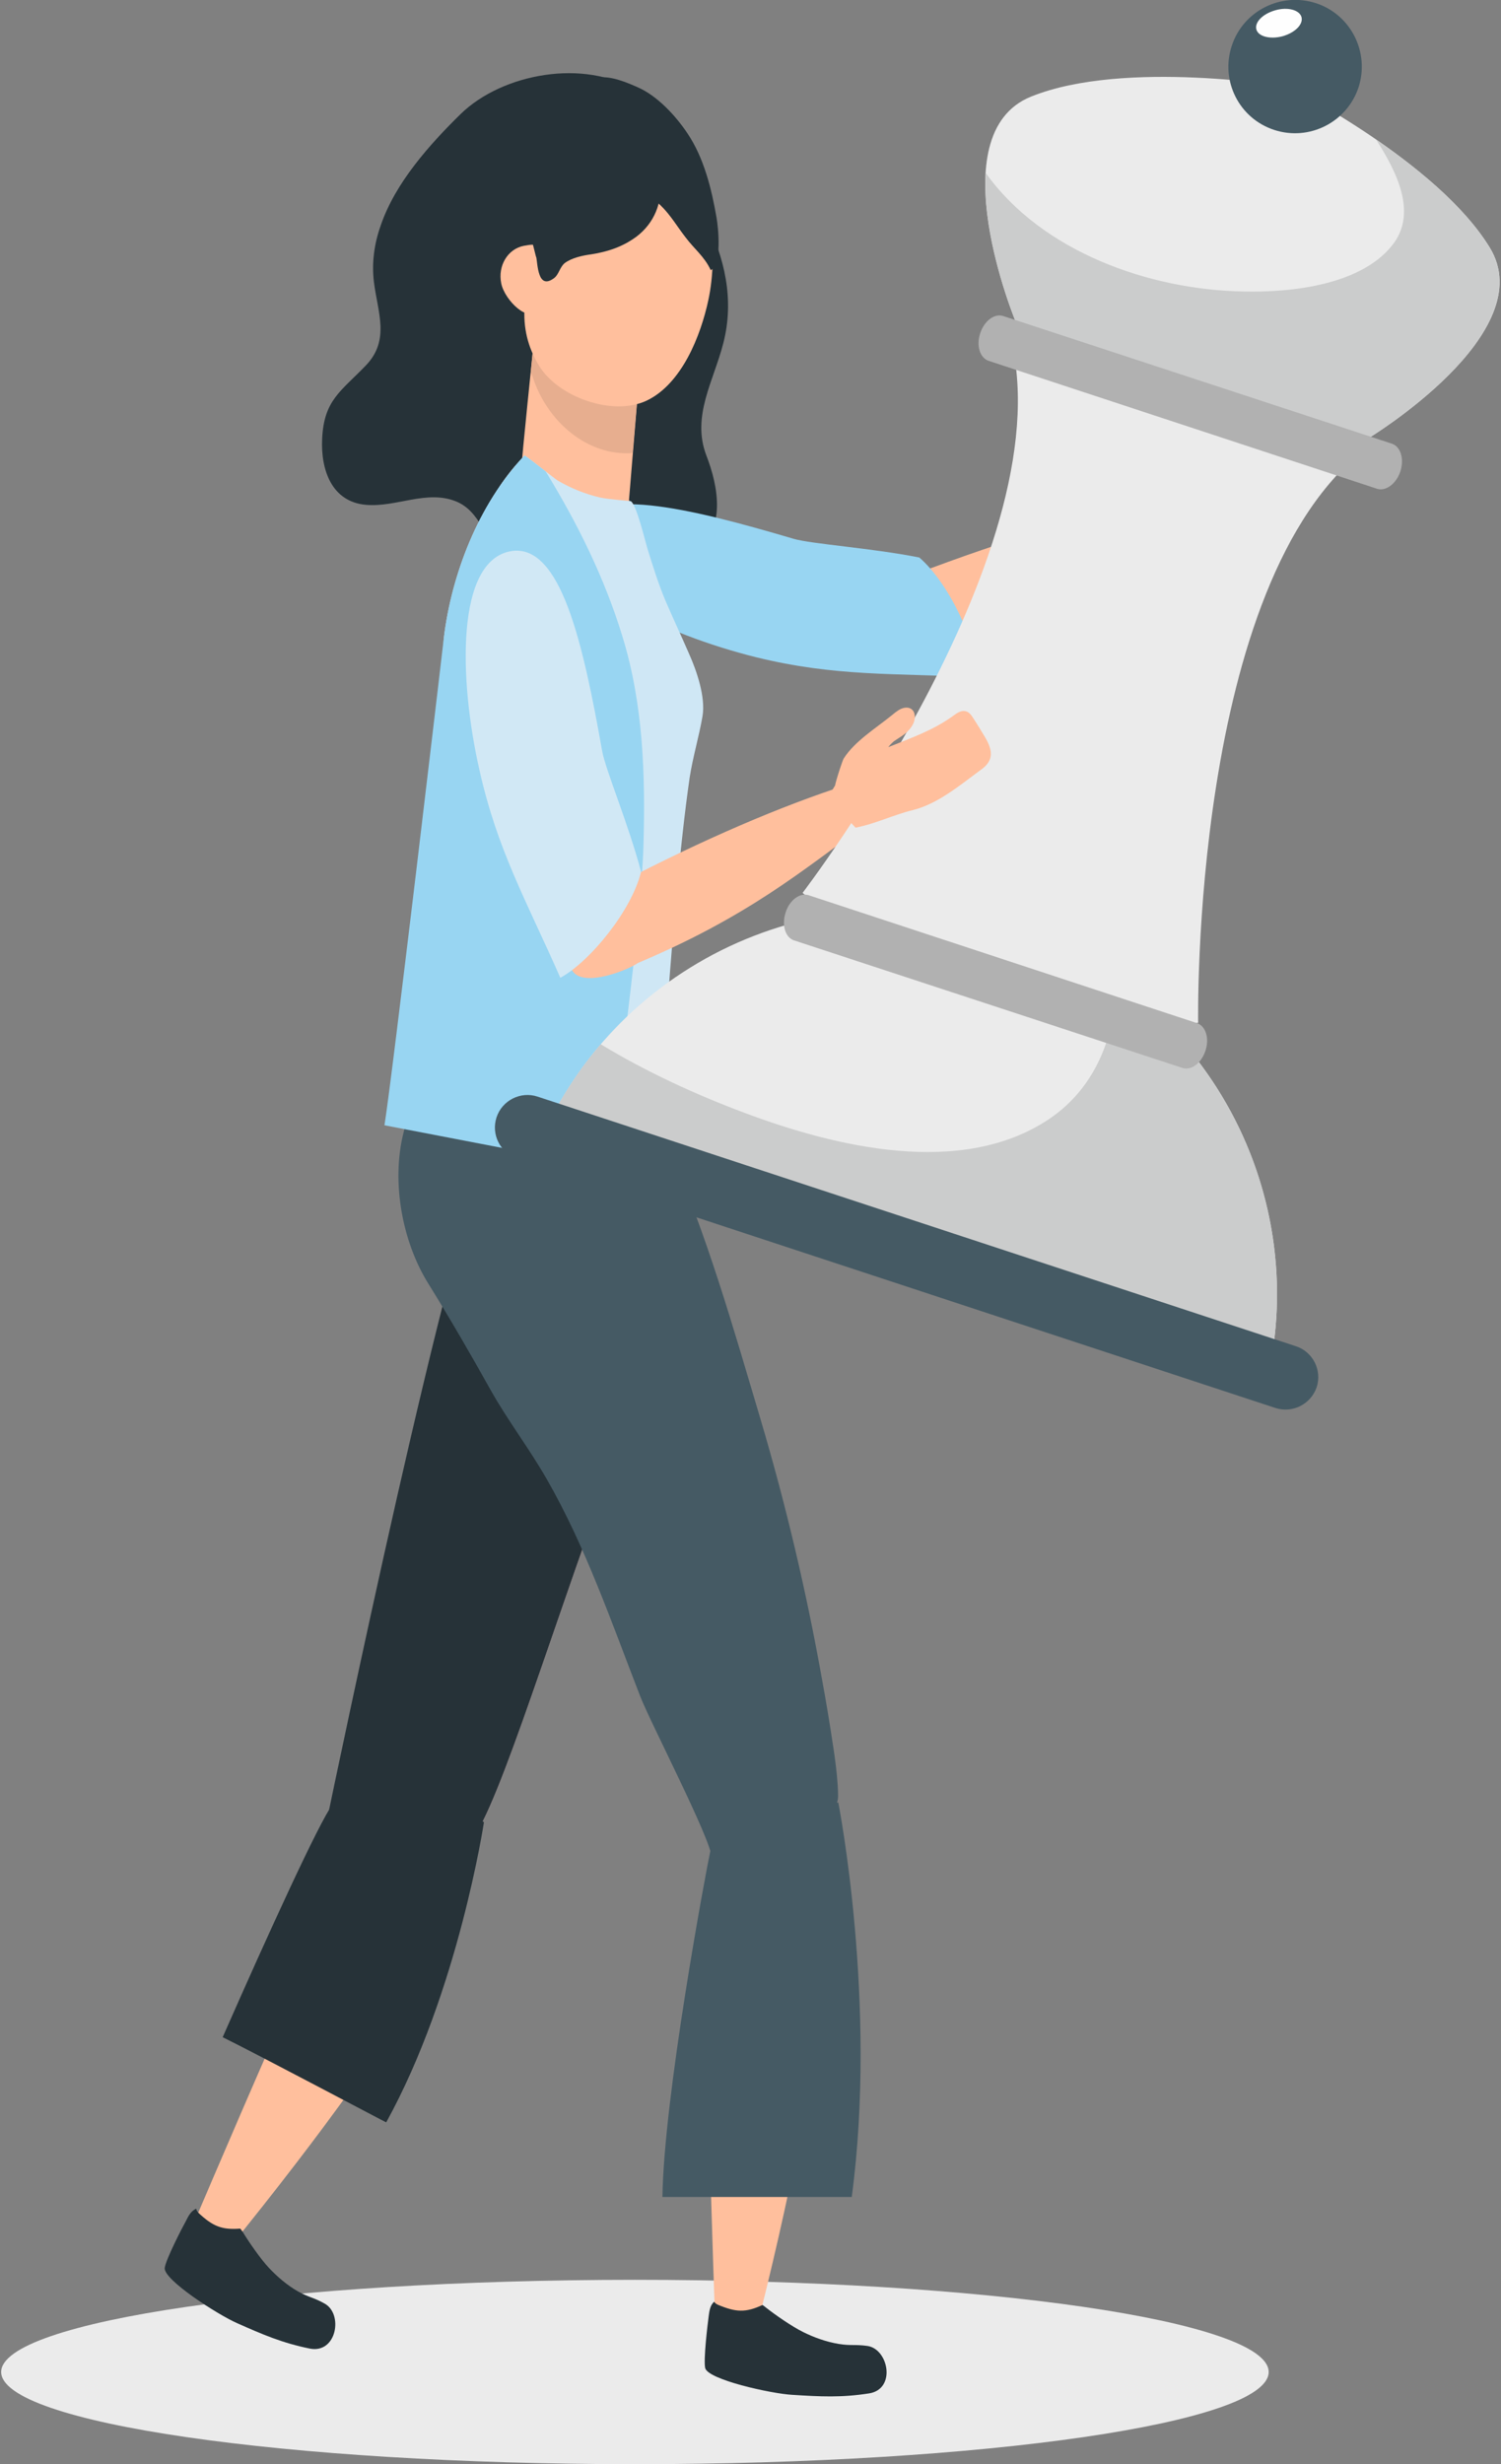
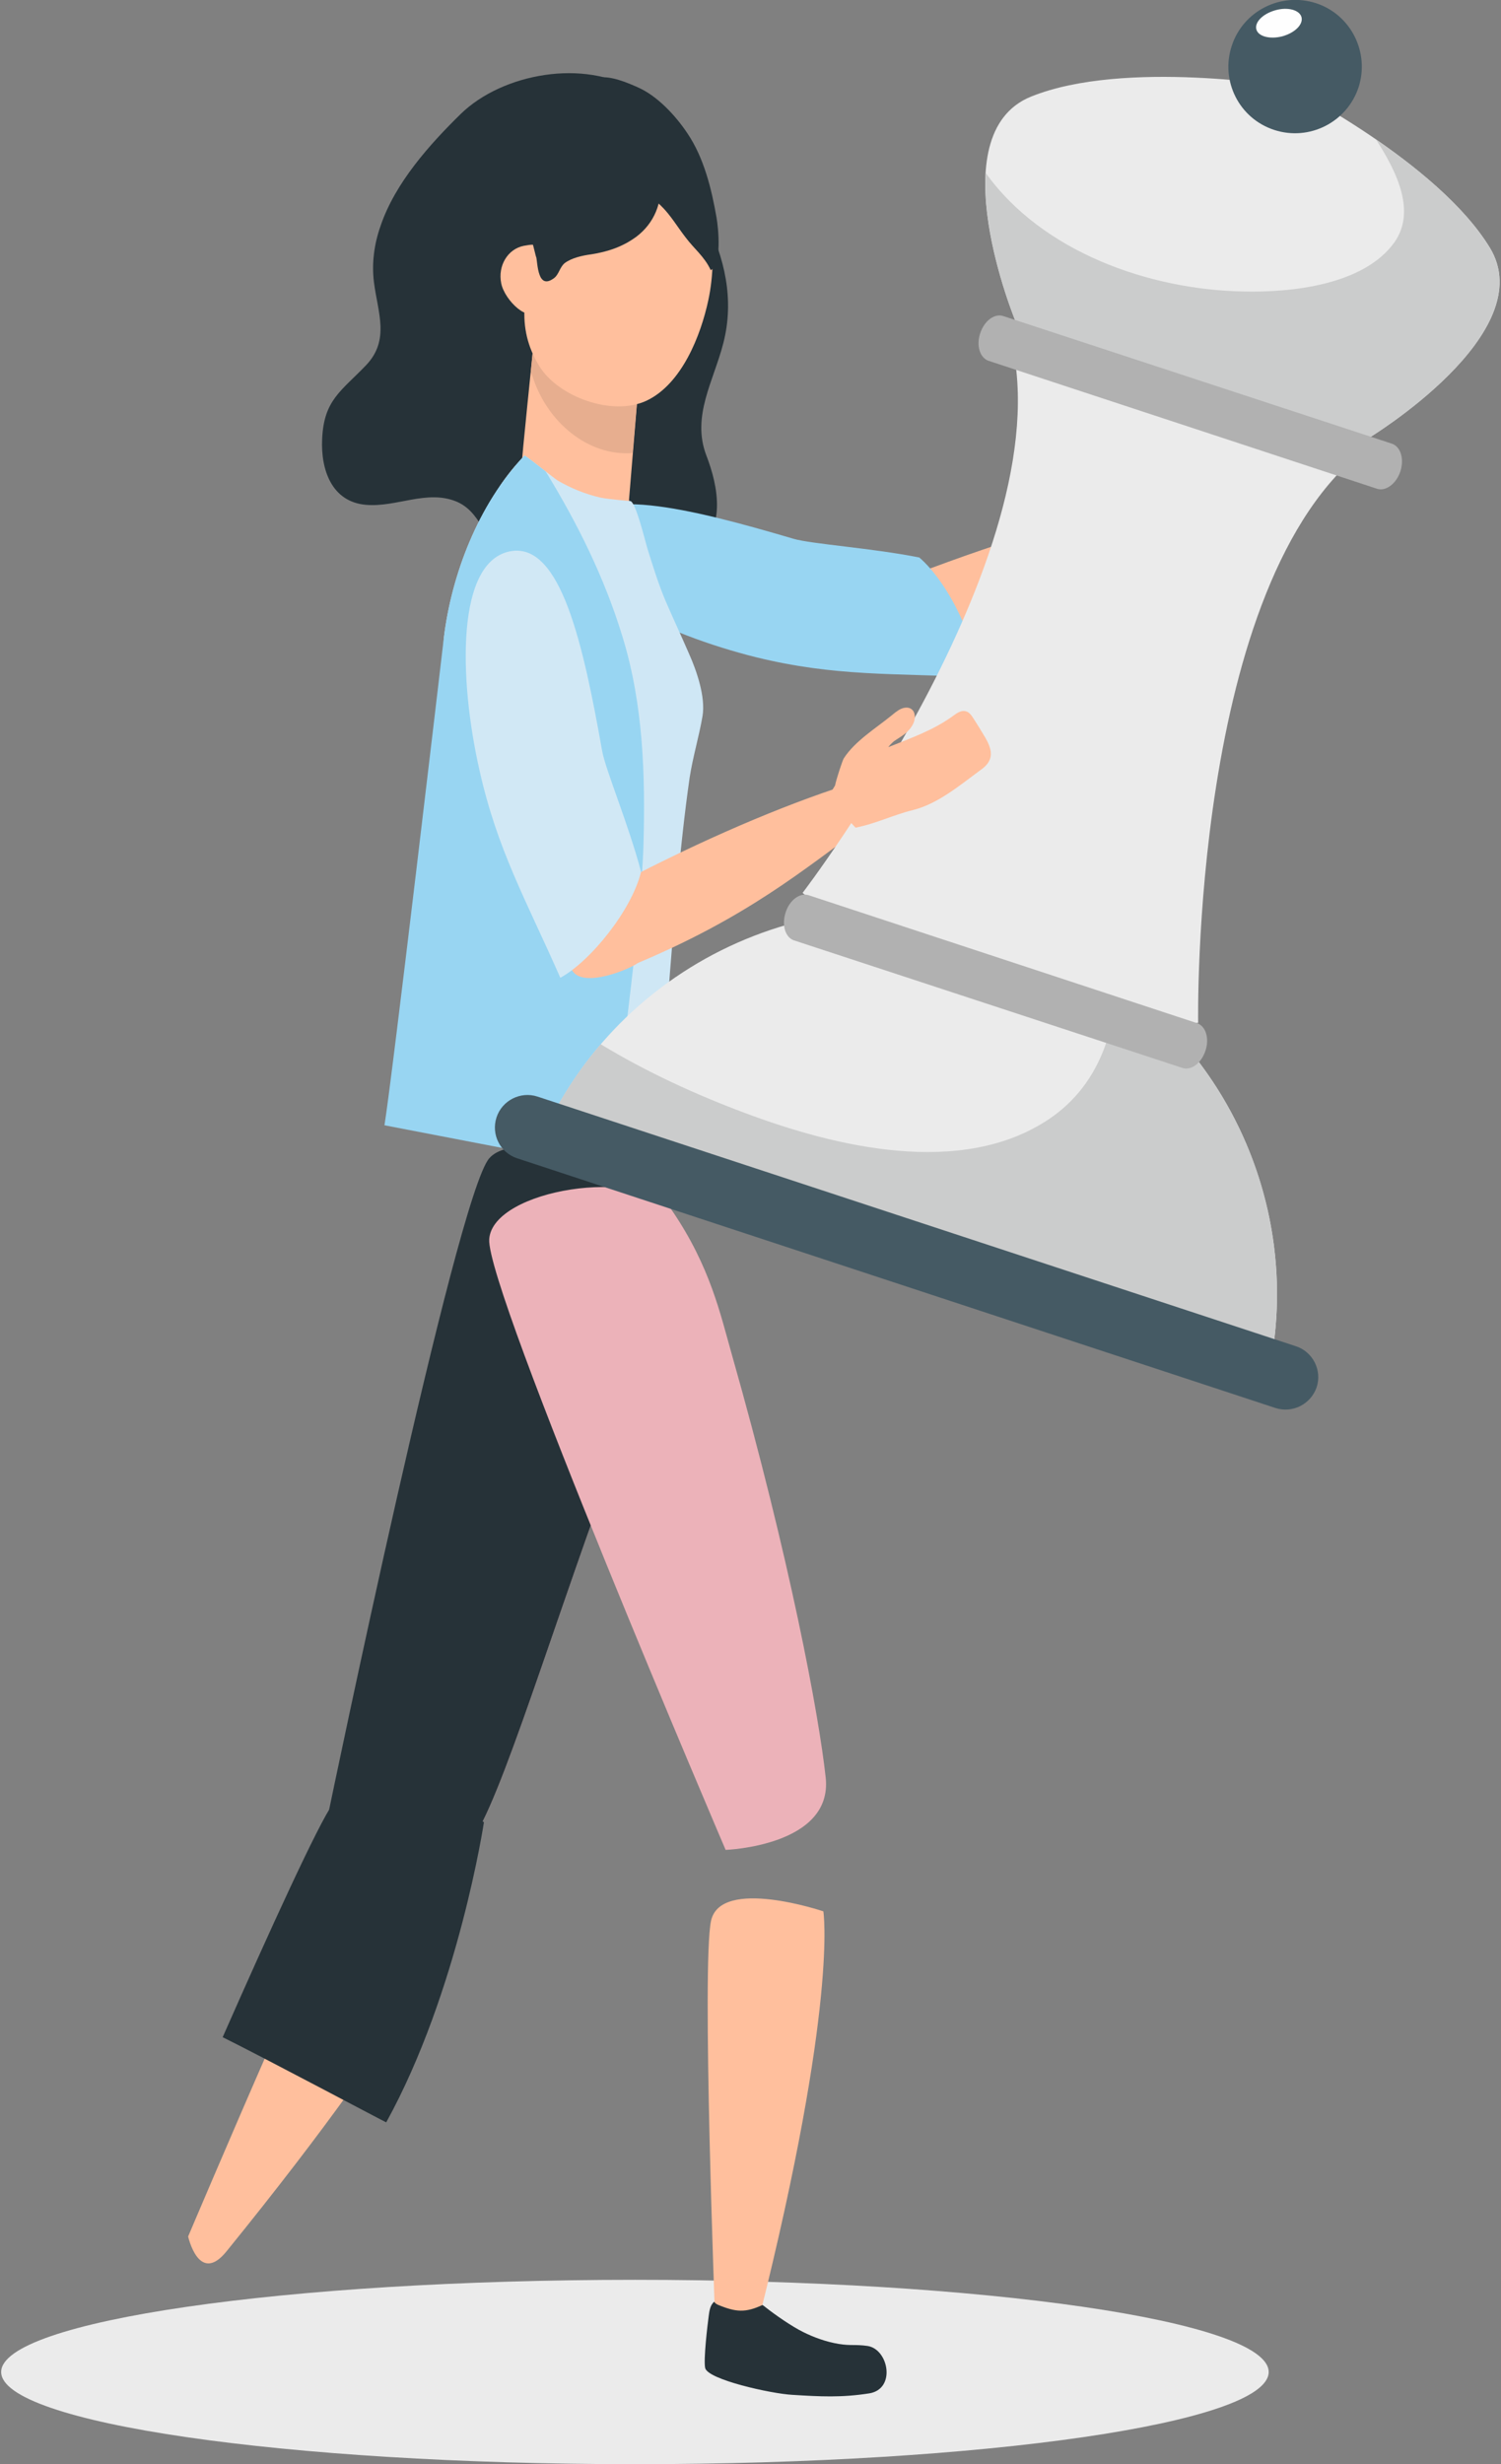
<svg xmlns="http://www.w3.org/2000/svg" viewBox="0 0 513 842" width="513" height="842">
  <rect x="0" y="0" width="513" height="842" fill="#808080" stroke="none" />
  <title>45053-ai</title>
  <style> .s0 { fill: #ebebeb } .s1 { fill: #263238 } .s2 { fill: #ffbf9d } .s3 { fill: #98d5f2 } .s4 { fill: #e7ae8f } .s5 { fill: #ecb2b9 } .s6 { fill: #455a64 } .s7 { fill: #cfe7f5 } .s8 { fill: #d1e8f5 } .s9 { fill: #cbcccc } .s10 { fill: #b1b1b1 } .s11 { fill: #fefefe } </style>
  <g id="Capa 1">
    <path id="&lt;Path&gt;" class="s0" d="m433.6 810.5c0 17.4-97 31.5-216.6 31.5-119.6 0-216.6-14.1-216.6-31.5 0-17.4 97-31.5 216.6-31.5 119.6 0 216.6 14.1 216.6 31.5z" />
    <g id="&lt;Group&gt;">
      <path id="&lt;Path&gt;" class="s1" d="m157.4 39c14.3-14 42.4-19 60-8 8.3 5.1 12.3 12.5 17.1 20.6 4.4 7.5 3 15.4 6.6 23.1 6.5 13.4 10 27.5 6.1 42.6-3.3 12.9-10.9 24.9-5.8 38.3 4.1 10.6 7.1 25.7-4.5 33.3-7.3 4.8-19.9 2.6-28.4 4.1-10.3 1.8-26.8 3.5-35.9-3.1-7.2-5.1-8.1-15.1-16.8-18.6-10-4-20.4 2.1-30.7 1.2-11.8-1-15.5-12.1-15-22.5 0.6-13.4 6.5-16.3 15.1-25.3 8.1-8.6 3.9-18 2.6-28.3-0.8-6.6 0.1-13.1 2.3-19.3 5-14.7 16.8-27.8 27.3-38.1z" />
      <g id="&lt;Group&gt;">
        <g id="&lt;Group&gt;">
          <g id="&lt;Group&gt;">
            <path id="&lt;Path&gt;" class="s2" d="m324.5 220.5c-3.8-3-13.6-13.5-11.2-20.2 2.1-5.6 5-6.2 5-6.2 15.6-5.8 31.4-11.1 47.5-15.7 5.1-1.5 16.7-7 21.8-5.7 6.4 1.6 10.2 11.5 13.2 16.7-4.4-0.4-10.7 4.9-14.7 7-5.6 3-11.3 5.8-17.1 8.4-14.4 6.5-29.3 11.6-44.5 15.7z" />
          </g>
        </g>
      </g>
      <g id="&lt;Group&gt;">
        <g id="&lt;Group&gt;">
          <path id="&lt;Path&gt;" class="s3" d="m334.2 231.4c-29.2-1.4-48.7-0.2-75.7-6.8-31-7.7-68.1-24.8-62.2-43.2 5.1-16.3 39.3-7.8 74.9 2.7 6.1 1.8 27.1 3.2 43 6.4 10.2 8.8 19.6 29.1 20 40.9z" />
        </g>
      </g>
      <g id="&lt;Group&gt;">
        <g id="&lt;Group&gt;">
          <path id="&lt;Path&gt;" class="s2" d="m179 84c5.4-1 4.4-0.3 5.6 5.7 1.2 5.9 0 12.8-1.3 15.9-2.2 5.1-10.8-2.8-12-8.8-1.2-6 2.2-11.7 7.7-12.8z" />
        </g>
      </g>
      <g id="&lt;Group&gt;">
        <path id="&lt;Path&gt;" class="s2" d="m182.4 116.7c0.9-12 36.2 10.3 36.2 10.3l-3.8 45.9c0 0-0.4-1.9-17.7-1.4-10.6 0.2-19.5-0.3-19-10.2 0.3-6.1 4-40.5 4.3-44.6z" />
      </g>
      <path id="&lt;Path&gt;" class="s4" d="m181.4 127.3c0.5-5.2 0.9-9.3 1-10.6 0.9-12 36.2 10.3 36.2 10.3l-2.4 27.8c-15 1.2-29.3-10.4-34.3-26.5q-0.2-0.6-0.5-1z" />
      <g id="&lt;Group&gt;">
        <path id="&lt;Path&gt;" class="s2" d="m221 136.9c-11.7 5.5-30.4-1.3-36.8-12-3.9-6.4-5.4-13-4.9-20.2 0.6-8.2 3-15.4 3.6-23.6 0.3-3.5 0.6-7.1 1.6-10.5 1.6-5.4 4.9-10.4 9.4-14.1 4.3-3.7 10.1-4.7 15.4-6.5 4.5-1.4 9.6-3.4 14.4-3.1 3.3 0.2 5 2.6 7.3 4.9 12.2 12.3 14.6 34.3 11.1 50.7-2.6 12.2-9.1 28.7-21.1 34.4z" />
      </g>
      <g id="&lt;Group&gt;">
        <path id="&lt;Path&gt;" class="s5" d="m231.6 424.3c-1.1 23-8 38-12.9 51.1-26 67.9-44.8 132.3-55.8 150.8-12 20.2-47.4-16.1-47.4-16.1 0 0 48.9-202.5 60.1-215.5 11.3-13 56.9 11.4 56 29.7z" />
      </g>
      <path id="&lt;Path&gt;" class="s1" d="m231.6 424.3c-1.1 23-8 38-12.9 51.1-26 67.9-44.8 132.3-55.8 150.8-12 20.2-50.4-7.9-50.4-7.9 0 0 43.4-209.5 54.7-222.5 11.3-13 65.3 10.2 64.4 28.5z" />
      <g id="&lt;Group&gt;">
        <path id="&lt;Path&gt;" class="s2" d="m156.6 653.7c0 0-9 29.1-79.2 115.6-9.4 11.6-13.1-5.1-13.1-5.1 0 0 54.7-129.2 64-141.7 9.4-12.4 28.3 31.2 28.3 31.2z" />
      </g>
      <path id="&lt;Path&gt;" class="s1" d="m76.1 696.1c15.9-36.1 32.9-73.3 37.6-79.6 9.4-12.4 51.7 6.1 51.7 6.1 0 0-8.7 57.8-33.4 102.6-0.2 0-43.5-23-55.9-29.1z" />
      <g id="&lt;Group&gt;">
        <path id="&lt;Path&gt;" class="s5" d="m229.8 413.8c12.9 19 16.4 35.2 20.2 48.6 19.9 70 29.9 123.6 32.2 145 2.5 23.4-34.2 24.7-34.2 24.7 0 0-82-191.5-80.8-208.7 1.2-17.1 52.4-24.9 62.6-9.6z" />
      </g>
      <g id="&lt;Group&gt;">
        <path id="&lt;Path&gt;" class="s2" d="m281.4 653.1c0 0 5.1 31.1-22 139.2-3.7 14.5-15 0-15 0 0 0-4.6-120.7-1.4-135.9 3.2-15.2 38.4-3.3 38.4-3.3z" />
      </g>
-       <path id="&lt;Path&gt;" class="s6" d="m226.4 750.7c0.5-34.2 14.6-109.9 16.4-118.4 3.2-15.2 43.7-16.4 43.7-16.4 0 0 13.5 68.5 4.6 134.8z" />
-       <path id="&lt;Path&gt;" class="s6" d="m284.7 596.4c0.7 4.5 1.3 9.1 1.6 13.6 0.3 6 0.6 7-4.9 8.6-9.6 2.8-37.7 47.4-38.2 16-0.1-5.9-21.1-46.4-24.4-55-9.8-25.2-18.5-50.8-32-74.3-6-10.5-13.2-19.8-19.1-30.3-6.8-12.2-13.8-24.3-21.2-36.2-9.3-14.8-13.2-36.5-8-53.9 1.9-6.4 9.4-25.6 15-29.1 3.5-2.2 6-4.2 10.1-5 16.8-3.4 48.3-13.3 60.7-5.2 5.3 3.6 0.7 38 4.1 46.1 13.6 31.6 21.8 60.5 31.6 93.5 8.6 29 15.6 58.6 20.9 88.4q2.1 11.4 3.8 22.8z" />
      <g id="&lt;Group&gt;">
        <path id="&lt;Path&gt;" class="s2" d="m150.4 359.9c3.3-53.2 4.4-119.3 7.3-132.6 1.3-6 8.1-53.9 13.6-61.9 16.3-23.6 27.6-15.9 40.6 0.4 8.7 10.9 9.3 40.6 21.3 54.2 6.9 7.7-3.7 87.5-6.4 141.8z" />
      </g>
      <path id="&lt;Path&gt;" class="s7" d="m149.4 360.3c2.8-16.6 1.4-134.7 2.3-142.4 2.6-21.4 11.7-45.5 27.5-62.2 0.3-0.3 10.1 7.7 11.4 8.5 4.5 2.6 9.3 4.6 14.5 5.8 2.8 0.6 10.1 1.2 10.3 1.2 1.9 0.2 5.2 14.1 5.8 16 1.9 6.1 3.8 12.3 6.3 18.2 2.6 6 5.4 12 8 18 2.6 5.8 5.7 14.8 4.6 21.3-1.2 7-3.3 13.9-4.4 21-3.4 23.5-6.1 56.4-8.9 96.1z" />
      <path id="&lt;Path&gt;" class="s3" d="m207.3 399.1l-75.9-14.6c2.7-16.6 19.4-158.9 20.3-166.6 2.6-21.4 11.7-45.5 27.5-62.2 0.2-0.2 4.1 2.9 7.3 5.4 10.9 17.8 20.1 36.3 26.2 56.3 7.2 23.3 7.9 47.7 7.2 71.9-0.8 25.3-8.6 84.6-12.6 109.8z" />
      <g id="&lt;Group&gt;">
        <g id="&lt;Group&gt;">
          <g id="&lt;Group&gt;">
            <path id="&lt;Path&gt;" class="s2" d="m215.5 330.1c-4.1-2.5-15.2-11.6-13.6-18.6 1.3-5.8 4.1-6.7 4.1-6.7 28.9-15.5 56.3-27.5 79.4-35.3 22.7-7.8 11 11.9 11 11.9-21.7 15.6-40.9 32.2-80.9 48.7z" />
          </g>
        </g>
      </g>
      <g id="&lt;Group&gt;">
        <g id="&lt;Group&gt;">
          <g id="&lt;Group&gt;">
            <path id="&lt;Path&gt;" class="s2" d="m218 329c-1.4 1.5-19.4 9.5-22.7 2.1-13.4-29.8-20.1-49.3-27.5-71.6-10.2-30.3-10.8-67.3 8.3-70.3 16.9-2.6 23 43.4 29.5 79.9 1.4 7.8 6 16.9 11.7 41.9 0 0 3.7 13.3 0.7 18z" />
          </g>
        </g>
      </g>
      <g id="&lt;Group&gt;">
        <g id="&lt;Group&gt;">
          <path id="&lt;Path&gt;" class="s8" d="m191.5 334.1c-11.8-26.8-21.5-43.6-27.6-70.8-7.1-31.2-8.2-72 10.9-75 16.9-2.6 24.5 31.7 31 68.3 1.1 6.3 9.2 25.6 13.3 41.3-3.2 13.1-17.3 30.6-27.6 36.2z" />
        </g>
      </g>
      <path id="&lt;Path&gt;" class="s1" d="m207.3 28.3c1.9 1.2 3.4 3.2 5.6 5.3 4.5 4.4 8.9 9.1 10.7 15.3 1.2 3.9 1.8 8.7 2.1 12.8 0.7 7.6-2.1 14.5-8.1 19.1-4.7 3.5-9.8 5.2-15.5 6.1-3 0.4-6.7 1.2-9.1 3-1.7 1.4-2 3.9-3.6 5.1-5.7 4.3-5.6-4.8-6.2-7.7q0.4 2.3-1-3.5c-2-8.3-1.9-15.1-6.8-22.4-4.2-6.4-5.9-18-1.4-24.7 5-7.6 19.1-9.9 27.4-10 2.6 0 4.4 0.6 5.9 1.6z" />
      <path id="&lt;Path&gt;" class="s1" d="m297.1 817.8c-9.5 1.5-16.8 1.1-26.4 0.5-7.1-0.4-28.9-5.2-29.7-9.2-0.6-2.8 0.8-14.7 1.2-17.6 0.2-1.5 0.4-3.3 1.4-4.5q0.2-0.3 0.5-0.5c0.2 0.4 0.6 0.7 1.2 1 6.2 2.6 9.5 2.8 15.3 0.1q0.6 0.4 1.2 0.9c3.3 2.6 8.8 6.4 12.6 8.3 3.8 1.9 8 3.4 12.2 4.1 4.3 0.7 5.6 0.1 9.9 0.7 7.2 1.1 9.8 14.7 0.6 16.2z" />
-       <path id="&lt;Path&gt;" class="s1" d="m105.9 802.5c-9.4-1.9-16.1-4.8-24.9-8.7-6.6-2.9-25.3-14.9-24.7-18.9 0.4-2.9 5.9-13.6 7.3-16.1 0.7-1.4 1.5-3 2.9-3.8q0.3-0.2 0.6-0.3c0 0.5 0.3 0.9 0.7 1.4 4.9 4.6 8 5.9 14.3 5.4q0.5 0.6 0.9 1.2c2.2 3.6 6 9.1 8.9 12.2 2.9 3.1 6.3 6 10 8.1 3.8 2.1 5.3 2 9 4.1 6.5 3.5 4.2 17.2-5 15.4z" />
      <path id="&lt;Path&gt;" class="s1" d="m242.9 92.3c-2.1-4.6-5.7-7.3-8.6-11.2-2.8-3.6-5.1-7.6-8.4-10.8-4.3-4.2-9.4-5.8-12.4-11.7-4.3-8.8-13.5-22.5-8.6-32.1 3.9-0.6 9.4 1.7 13 3.3 6.7 2.9 13 9.7 17 15.7 5.7 8.4 8.3 19.1 10 28.9 0.6 3.4 1.9 16.1-2 17.9z" />
      <g id="&lt;Group&gt;">
        <path id="&lt;Path&gt;" class="s5" d="m388.7 195c-8.9-4.3-10.1-8.7-8.4-17.5 1.1-5.3 3-12.5 9.6-12.6 7.9-0.1 12.7 6.4 14.1 13.6 2.2 10.6-2.8 22.6-15.3 16.5z" />
      </g>
      <g id="&lt;Group&gt;">
        <g id="&lt;Group&gt;">
          <path id="&lt;Path&gt;" class="s0" d="m183.1 393.7c25.4-64.1 96.7-98 163-76.2 66.4 21.8 103.6 91.5 86 158.1z" />
          <path id="&lt;Path&gt;" class="s9" d="m432.1 475.6l-249-81.9c5.4-13.8 13-26.2 22.2-36.9 15.8 9.6 32.7 17.3 49.3 23.5 30.9 11.6 74.1 22.1 103.9 2.1 16.2-10.9 22.3-28.3 23.4-46.7 43.2 31.1 64.3 86.5 50.2 139.9z" />
          <path id="&lt;Path&gt;" class="s6" d="m450 474c-2 5.8-8.2 9-14.1 7.1l-259.1-85.3c-5.9-1.9-9-8.2-7.1-14 1.9-5.8 8.2-9 14-7.1l259.2 85.3c5.8 1.9 9 8.2 7.1 14z" />
        </g>
        <path id="&lt;Path&gt;" class="s0" d="m274.3 305.1c0 0 91.9-120.1 70.3-192.4l122.6 40.3c-60.4 45.4-57.7 196.5-57.7 196.5l-12.3 0.8-113.5-37.3z" />
        <g id="&lt;Group&gt;">
          <path id="&lt;Path&gt;" class="s10" d="m412 359c-1.4 4.3-4.9 6.9-7.9 5.9l-132.8-43.6c-2.9-1-4.2-5.2-2.8-9.5 1.3-4.2 4.9-6.9 7.9-5.9l132.7 43.7c3 1 4.3 5.2 2.9 9.4z" />
        </g>
        <path id="&lt;Path&gt;" class="s0" d="m467.6 149.8l-54.2-11.5-0.5 1.8-7.7-3.5-8.3-1.8 0.7-1.7-50.4-23c0 0-26.7-64.2 5.2-77.1 32-12.9 88.1-3.3 88.1-3.3 0 0 50.6 25.5 68.6 54.8 18.1 29.3-41.5 65.3-41.5 65.3z" />
        <path id="&lt;Path&gt;" class="s9" d="m467.6 149.8l-54.2-11.5-0.5 1.8-7.7-3.5-8.3-1.8 0.7-1.7-50.4-23c0 0-11.7-28.2-10.3-51 19.3 27 55.9 39.9 88 40.5 16.5 0.4 41.1-2.2 51.6-16.7 7.5-10.5 1.1-23.9-6.2-35.2 14.4 9.9 30.3 22.9 38.8 36.8 18.1 29.3-41.5 65.3-41.5 65.3z" />
        <path id="&lt;Path&gt;" class="s6" d="m464.3 29.9c-4 11.9-16.8 18.4-28.8 14.5-12-3.9-18.5-16.8-14.5-28.8 3.9-11.9 16.8-18.4 28.8-14.5 11.9 3.9 18.4 16.8 14.5 28.8z" />
        <g id="&lt;Group&gt;">
          <path id="&lt;Path&gt;" class="s10" d="m478.6 161.1c-1.4 4.2-5 6.9-8 5.9l-132.7-43.7c-3-1-4.3-5.2-2.9-9.4 1.4-4.3 4.9-6.9 7.9-5.9l132.8 43.6c3 1 4.3 5.2 2.9 9.5z" />
        </g>
        <path id="&lt;Path&gt;" class="s11" d="m444.8 5.8c0.7 2.5-2.2 5.4-6.5 6.6-4.2 1.1-8.2 0.1-8.9-2.3-0.7-2.5 2.2-5.4 6.5-6.6 4.2-1.2 8.2-0.1 8.9 2.3z" />
      </g>
      <g id="&lt;Group&gt;">
        <path id="&lt;Path&gt;" class="s2" d="m304.8 244.4c0.8-0.7 1.6-1.3 2.4-1.8 1.3-0.8 3.1-1.2 4.3-0.3 1.4 1 1.4 3.2 0.7 4.8q-0.7 1.5-1.8 2.6c-1.4 1.5-3.2 2.4-4.9 3.6-0.8 0.7-1.4 1.3-1.9 2 7.7-3.1 15.5-5.8 22.3-10.8 1.2-0.9 2.6-1.8 4-1.5 1.3 0.2 2.1 1.4 2.8 2.5q2 3.1 3.9 6.3c1.3 2.2 2.6 4.9 1.8 7.4-0.6 1.9-2.2 3.2-3.8 4.3-6.9 5.1-14.2 11.2-22.6 13.3-6.6 1.6-12.8 4.7-19.6 6 0 0-8.5-9-8.9-10.3-0.1-0.5 0.6-2.1 1.9-4.1 0.4-2.1 2.6-8.8 3-9.3 3.8-5.9 11-10.3 16.4-14.7z" />
      </g>
    </g>
  </g>
</svg>